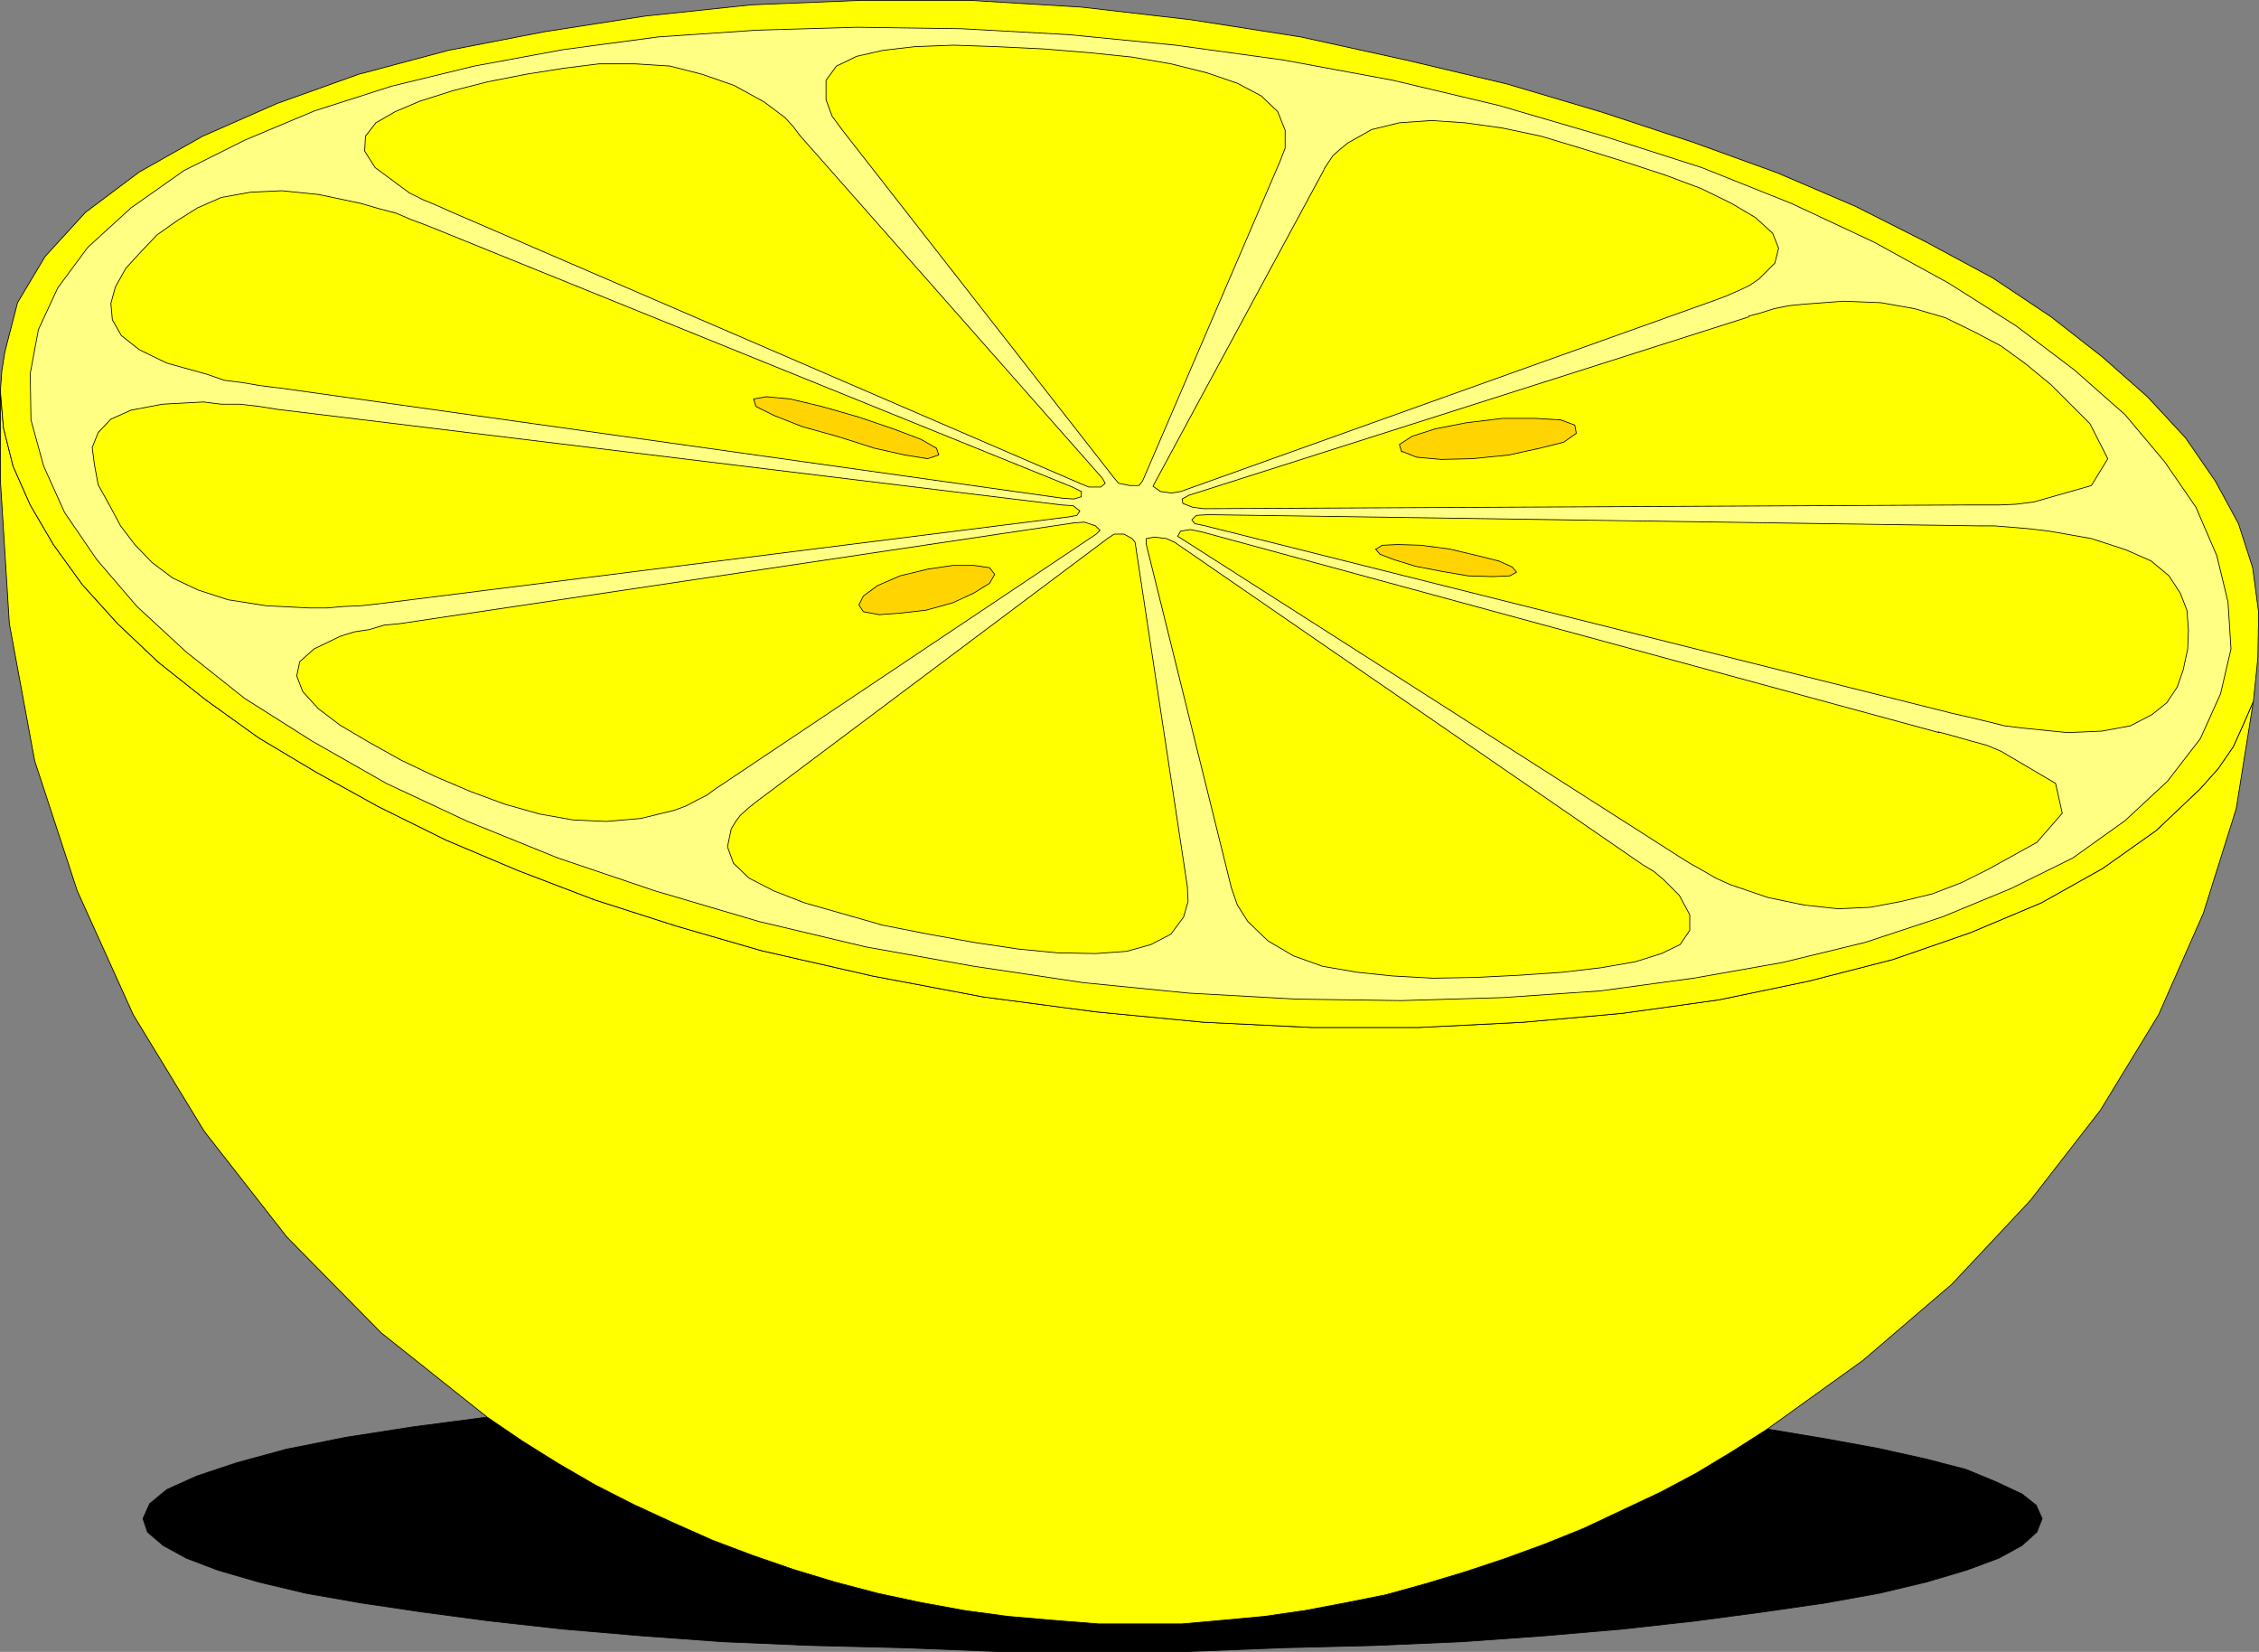
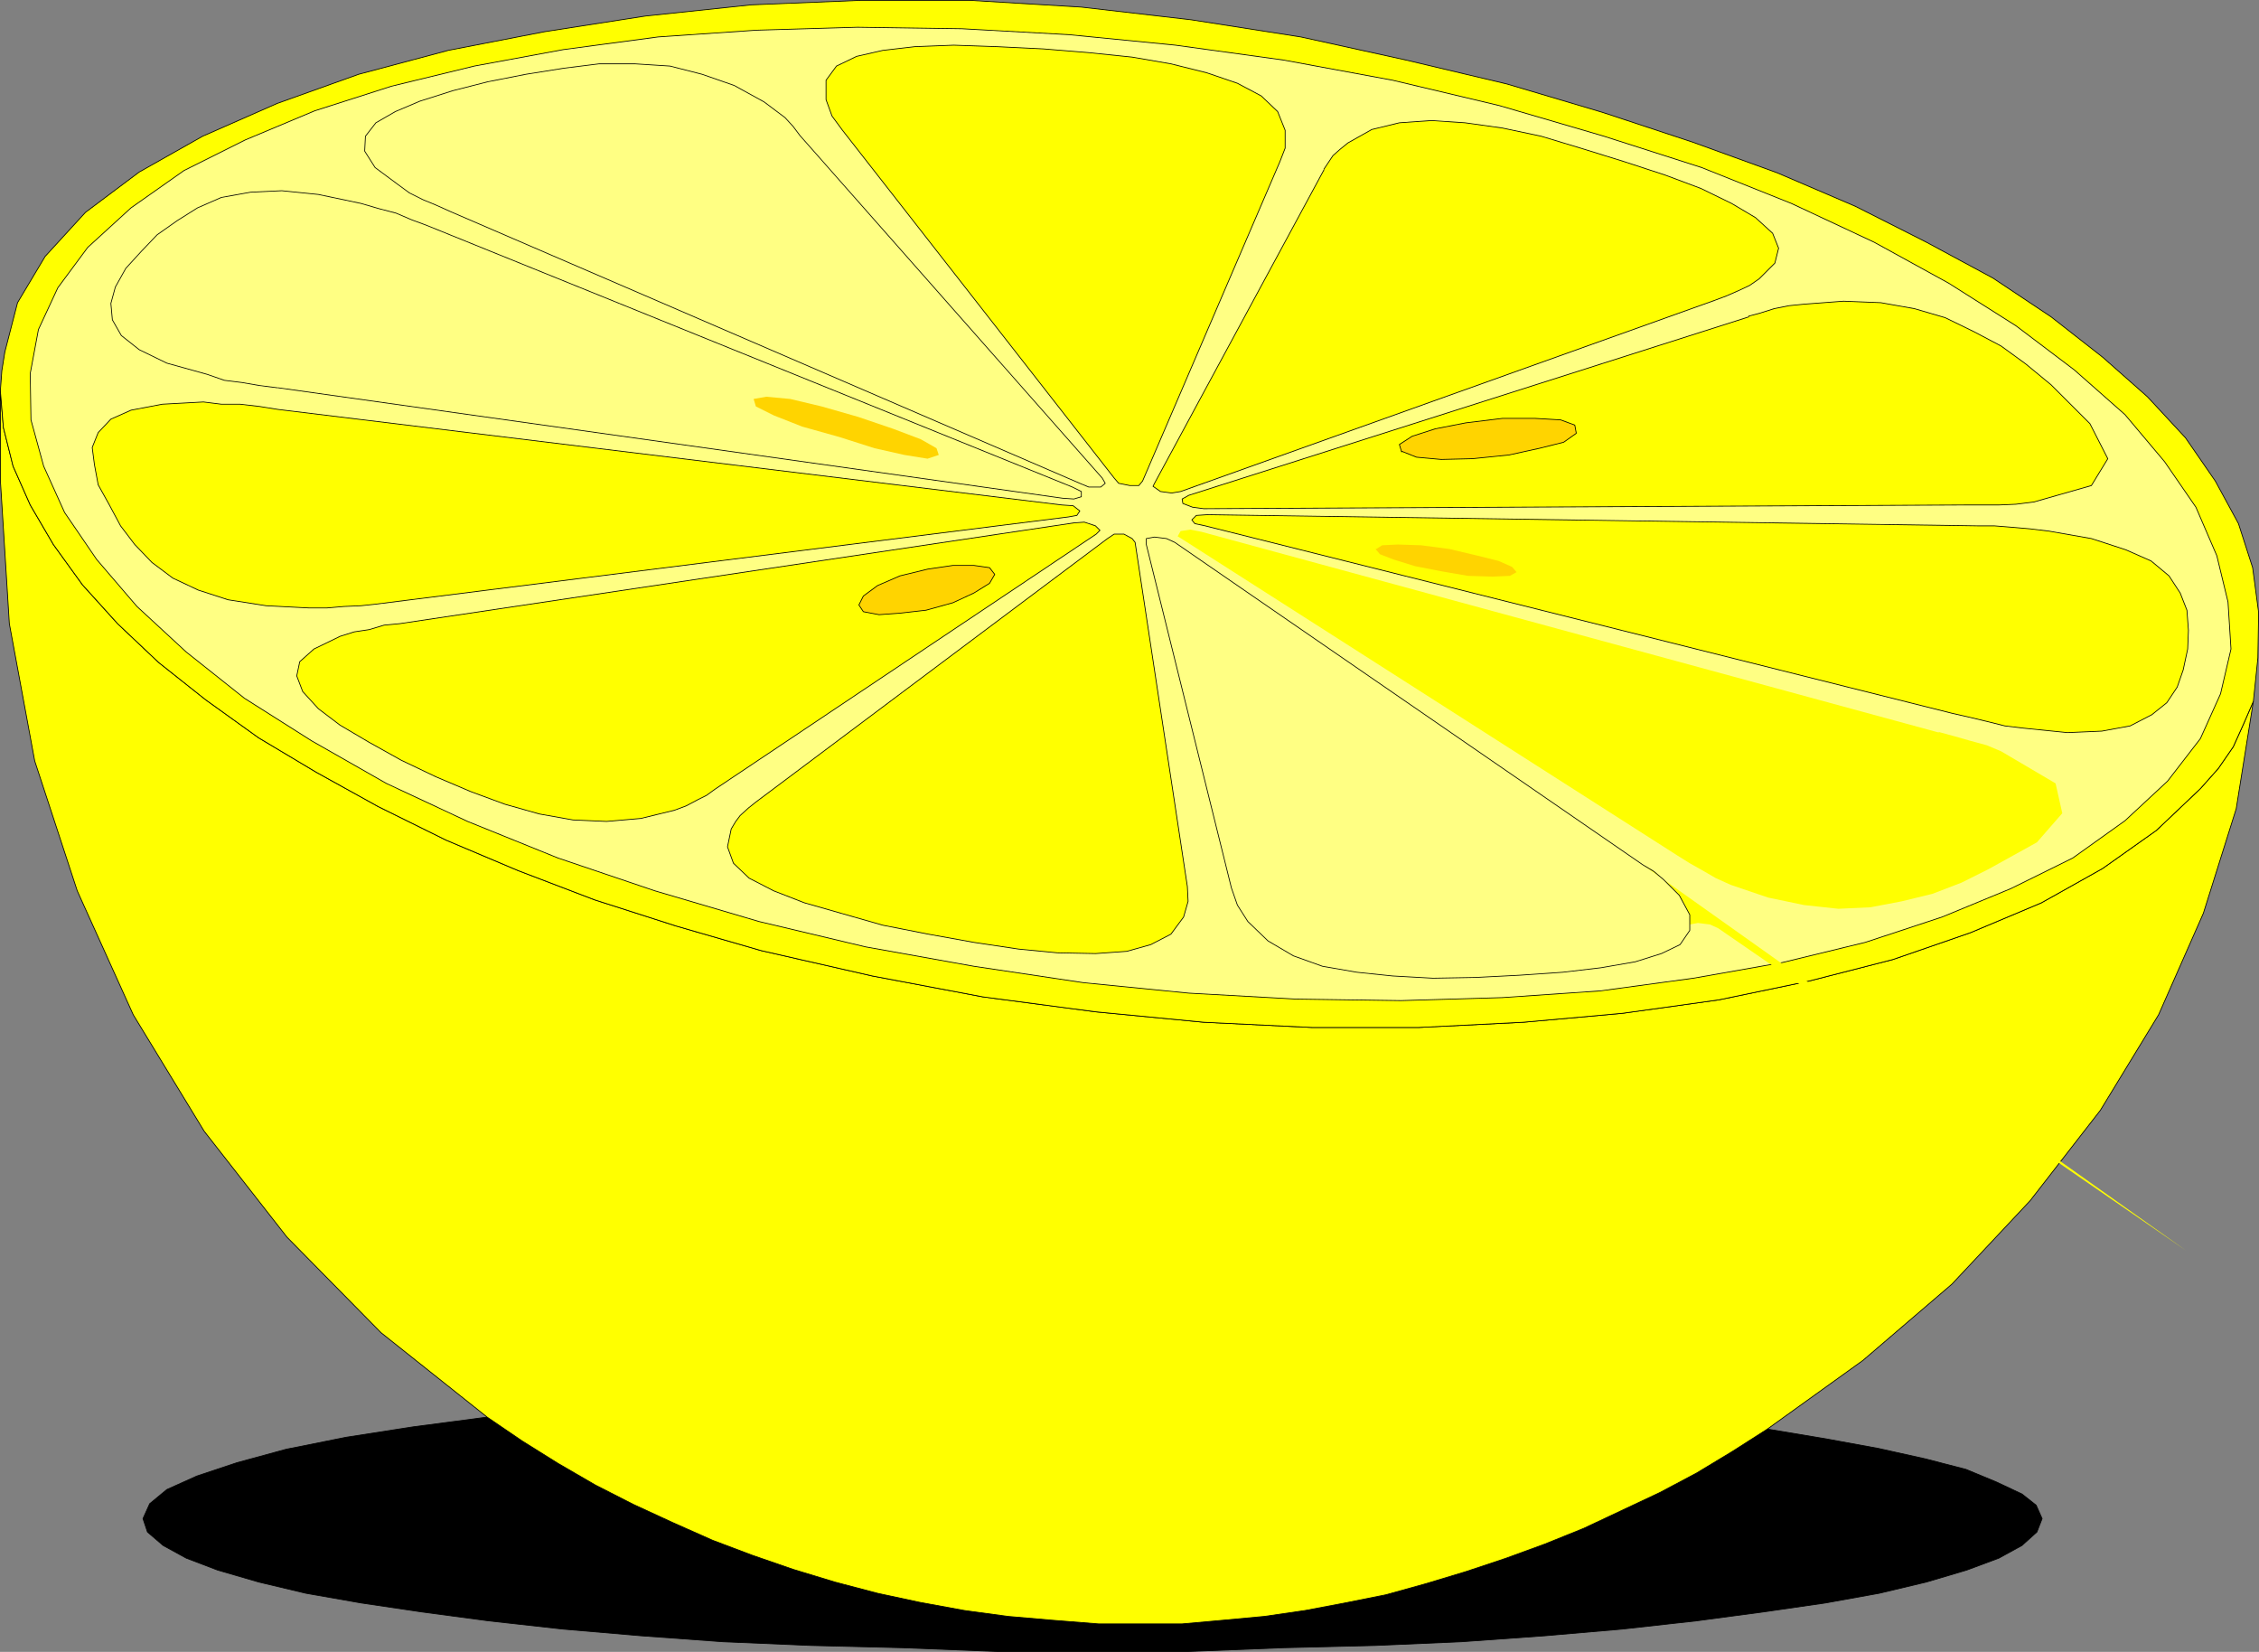
<svg xmlns="http://www.w3.org/2000/svg" xmlns:ns1="http://sodipodi.sourceforge.net/DTD/sodipodi-0.dtd" xmlns:ns2="http://www.inkscape.org/namespaces/inkscape" version="1.0" width="129.382mm" height="94.596mm" id="svg38" ns1:docname="Grapefruit 2.wmf">
  <rect width="100%" height="100%" fill="#808080" stroke="none" />
  <ns1:namedview id="namedview38" pagecolor="#ffffff" bordercolor="#000000" borderopacity="0.25" ns2:showpageshadow="2" ns2:pageopacity="0.0" ns2:pagecheckerboard="0" ns2:deskcolor="#d1d1d1" ns2:document-units="mm" />
  <defs id="defs1">
    <pattern id="WMFhbasepattern" patternUnits="userSpaceOnUse" width="6" height="6" x="0" y="0" />
  </defs>
  <path style="fill:#000000;fill-opacity:1;fill-rule:evenodd;stroke:none" d="m 382.588,309.142 -7.595,5.008 -7.757,4.685 -7.918,4.201 -8.242,3.877 -8.242,3.877 -8.403,3.393 -8.403,3.07 -8.726,2.908 -8.565,2.585 -8.726,2.423 -8.888,1.777 -8.565,1.616 -8.888,1.292 -8.726,0.808 -9.05,0.808 h -8.888 -9.211 l -10.181,-0.808 -9.373,-0.808 -9.534,-1.292 -9.696,-1.777 -9.05,-1.939 -9.211,-2.423 -9.05,-2.747 -8.888,-3.07 -8.565,-3.231 -8.726,-3.877 -8.403,-3.877 -8.242,-4.201 -8.08,-4.685 -7.757,-4.847 -7.595,-5.17 -15.998,2.1 -14.544,2.262 -12.928,2.585 -10.666,2.908 -8.726,2.908 -6.464,2.908 -3.717,3.07 -1.454,3.231 0.97,2.908 3.394,2.908 5.01,2.747 6.787,2.585 8.888,2.585 10.181,2.423 11.958,2.1 13.09,1.939 14.544,1.939 15.998,1.777 16.968,1.454 17.776,1.292 19.069,0.808 19.715,0.485 20.523,0.808 h 21.008 20.523 l 20.523,-0.808 19.877,-0.485 18.584,-0.808 18.099,-1.292 16.806,-1.454 15.998,-1.777 14.544,-1.939 13.413,-1.939 11.635,-2.1 10.181,-2.423 8.726,-2.585 6.949,-2.585 5.01,-2.747 3.232,-2.908 1.131,-2.908 -1.293,-2.908 -3.07,-2.423 -5.494,-2.585 -6.626,-2.746 -8.726,-2.262 -10.181,-2.262 -11.474,-2.1 -12.605,-2.1 v 0 z" id="path1" />
  <path style="fill:none;stroke:#000000;stroke-width:0.162px;stroke-linecap:round;stroke-linejoin:round;stroke-miterlimit:4;stroke-dasharray:none;stroke-opacity:1" d="m 382.588,309.142 -7.595,5.008 -7.757,4.685 -7.918,4.201 -8.242,3.877 -8.242,3.877 -8.403,3.393 -8.403,3.07 -8.726,2.908 -8.565,2.585 -8.726,2.423 -8.888,1.777 -8.565,1.616 -8.888,1.292 -8.726,0.808 -9.05,0.808 h -8.888 -9.211 l -10.181,-0.808 -9.373,-0.808 -9.534,-1.292 -9.696,-1.777 -9.05,-1.939 -9.211,-2.423 -9.05,-2.747 -8.888,-3.07 -8.565,-3.231 -8.726,-3.877 -8.403,-3.877 -8.242,-4.201 -8.08,-4.685 -7.757,-4.847 -7.595,-5.17 -15.998,2.1 -14.544,2.262 -12.928,2.585 -10.666,2.908 -8.726,2.908 -6.464,2.908 -3.717,3.07 -1.454,3.231 0.97,2.908 3.394,2.908 5.01,2.747 6.787,2.585 8.888,2.585 10.181,2.423 11.958,2.1 13.09,1.939 14.544,1.939 15.998,1.777 16.968,1.454 17.776,1.292 19.069,0.808 19.715,0.485 20.523,0.808 h 21.008 20.523 l 20.523,-0.808 19.877,-0.485 18.584,-0.808 18.099,-1.292 16.806,-1.454 15.998,-1.777 14.544,-1.939 13.413,-1.939 11.635,-2.1 10.181,-2.423 8.726,-2.585 6.949,-2.585 5.01,-2.747 3.232,-2.908 1.131,-2.908 -1.293,-2.908 -3.07,-2.423 -5.494,-2.585 -6.626,-2.746 -8.726,-2.262 -10.181,-2.262 -11.474,-2.1 -12.605,-2.1 v 0" id="path2" />
  <path style="fill:#ffff00;fill-opacity:1;fill-rule:evenodd;stroke:none" d="m 487.789,151.784 -2.101,4.847 -2.262,5.008 -3.232,4.685 -3.878,4.362 -9.534,9.047 -11.635,8.239 -13.251,7.432 -15.352,6.462 -16.806,5.816 -18.261,4.685 -19.392,4.039 -20.846,2.908 -21.493,1.939 -22.624,1.131 h -23.109 l -23.432,-1.131 -23.432,-2.262 -24.402,-3.231 -23.917,-4.524 -24.078,-5.493 -18.422,-5.331 -17.614,-5.655 -16.483,-6.301 -15.675,-6.624 -14.706,-7.27 -13.413,-7.432 -12.443,-7.432 -11.474,-8.239 -10.181,-8.078 -8.888,-8.401 -7.595,-8.401 -6.302,-8.724 -5.01,-8.563 -3.717,-8.401 -2.101,-8.401 -0.646,-7.916 v 9.532 9.855 l 1.939,31.019 5.494,29.727 9.211,28.111 12.12,26.819 15.352,25.203 17.938,22.941 20.362,20.679 22.947,18.256 7.595,5.17 7.757,4.847 8.08,4.685 8.242,4.201 8.403,3.877 8.726,3.877 8.565,3.231 8.888,3.07 9.05,2.747 9.211,2.423 9.05,1.939 9.696,1.777 9.534,1.292 9.373,0.808 10.181,0.808 h 9.211 8.888 l 9.05,-0.808 8.726,-0.808 8.888,-1.292 8.565,-1.616 8.888,-1.777 8.726,-2.423 8.565,-2.585 8.726,-2.908 8.403,-3.07 8.403,-3.393 8.242,-3.877 8.242,-3.877 7.918,-4.201 7.757,-4.685 7.595,-4.847 20.685,-14.863 19.23,-16.479 16.968,-18.095 15.19,-19.549 12.605,-20.679 9.696,-21.972 7.11,-22.618 3.717,-23.264 z" id="path3" />
  <path style="fill:none;stroke:#000000;stroke-width:0.162px;stroke-linecap:round;stroke-linejoin:round;stroke-miterlimit:4;stroke-dasharray:none;stroke-opacity:1" d="m 487.789,151.784 -2.101,4.847 -2.262,5.008 -3.232,4.685 -3.878,4.362 -9.534,9.047 -11.635,8.239 -13.251,7.432 -15.352,6.462 -16.806,5.816 -18.261,4.685 -19.392,4.039 -20.846,2.908 -21.493,1.939 -22.624,1.131 h -23.109 l -23.432,-1.131 -23.432,-2.262 -24.402,-3.231 -23.917,-4.524 -24.078,-5.493 -18.422,-5.331 -17.614,-5.655 -16.483,-6.301 -15.675,-6.624 -14.706,-7.27 -13.413,-7.432 -12.443,-7.432 -11.474,-8.239 -10.181,-8.078 -8.888,-8.401 -7.595,-8.401 -6.302,-8.724 -5.01,-8.563 -3.717,-8.401 -2.101,-8.401 -0.646,-7.916 v 9.532 9.855 l 1.939,31.019 5.494,29.727 9.211,28.111 12.12,26.819 15.352,25.203 17.938,22.941 20.362,20.679 22.947,18.256 7.595,5.17 7.757,4.847 8.08,4.685 8.242,4.201 8.403,3.877 8.726,3.877 8.565,3.231 8.888,3.07 9.05,2.747 9.211,2.423 9.05,1.939 9.696,1.777 9.534,1.292 9.373,0.808 10.181,0.808 h 9.211 8.888 l 9.05,-0.808 8.726,-0.808 8.888,-1.292 8.565,-1.616 8.888,-1.777 8.726,-2.423 8.565,-2.585 8.726,-2.908 8.403,-3.07 8.403,-3.393 8.242,-3.877 8.242,-3.877 7.918,-4.201 7.757,-4.685 7.595,-4.847 20.685,-14.863 19.23,-16.479 16.968,-18.095 15.19,-19.549 12.605,-20.679 9.696,-21.972 7.11,-22.618 3.717,-23.264 v 0" id="path4" />
  <path style="fill:#ffff00;fill-opacity:1;fill-rule:evenodd;stroke:none" d="m 487.789,151.784 -2.101,4.847 -2.262,5.008 -3.232,4.685 -3.878,4.362 -9.534,9.047 -11.635,8.239 -13.251,7.432 -15.352,6.462 -16.806,5.816 -18.261,4.685 -19.392,4.039 -20.846,2.908 -21.493,1.939 -22.624,1.131 h -23.109 l -23.432,-1.131 -23.432,-2.262 -24.402,-3.231 -23.917,-4.524 -24.078,-5.493 -18.422,-5.331 -17.614,-5.655 -16.483,-6.301 -15.675,-6.624 -14.706,-7.27 -13.413,-7.432 -12.443,-7.432 -11.474,-8.239 -10.181,-8.078 -8.888,-8.401 -7.595,-8.401 -6.302,-8.724 -5.01,-8.563 L 2.828,100.893 0.727,92.492 0.081,84.576 0.404,80.214 1.05,76.175 3.798,65.512 9.777,55.495 18.503,45.963 30.138,37.239 43.874,29.484 60.034,22.376 77.649,16.075 97.041,10.905 117.887,6.866 139.703,3.474 162.65,1.05 186.244,0.081 h 23.755 l 24.078,1.454 23.755,2.746 23.755,3.716 22.786,5.008 21.816,5.17 20.685,6.139 19.554,6.462 18.261,6.624 16.968,7.27 15.352,7.755 14.382,7.755 12.605,8.401 11.15,8.724 9.696,8.563 8.242,8.886 6.464,9.37 5.01,9.209 3.07,9.532 1.293,9.694 -0.162,9.855 -0.97,9.37 z" id="path5" />
  <path style="fill:none;stroke:#000000;stroke-width:0.162px;stroke-linecap:round;stroke-linejoin:round;stroke-miterlimit:4;stroke-dasharray:none;stroke-opacity:1" d="m 487.789,151.784 -2.101,4.847 -2.262,5.008 -3.232,4.685 -3.878,4.362 -9.534,9.047 -11.635,8.239 -13.251,7.432 -15.352,6.462 -16.806,5.816 -18.261,4.685 -19.392,4.039 -20.846,2.908 -21.493,1.939 -22.624,1.131 h -23.109 l -23.432,-1.131 -23.432,-2.262 -24.402,-3.231 -23.917,-4.524 -24.078,-5.493 -18.422,-5.331 -17.614,-5.655 -16.483,-6.301 -15.675,-6.624 -14.706,-7.27 -13.413,-7.432 -12.443,-7.432 -11.474,-8.239 -10.181,-8.078 -8.888,-8.401 -7.595,-8.401 -6.302,-8.724 -5.01,-8.563 L 2.828,100.893 0.727,92.492 0.081,84.576 0.404,80.214 1.05,76.175 3.798,65.512 9.777,55.495 18.503,45.963 30.138,37.239 43.874,29.484 60.034,22.376 77.649,16.075 97.041,10.905 117.887,6.866 139.703,3.474 162.65,1.05 186.244,0.081 h 23.755 l 24.078,1.454 23.755,2.746 23.755,3.716 22.786,5.008 21.816,5.17 20.685,6.139 19.554,6.462 18.261,6.624 16.968,7.27 15.352,7.755 14.382,7.755 12.605,8.401 11.15,8.724 9.696,8.563 8.242,8.886 6.464,9.37 5.01,9.209 3.07,9.532 1.293,9.694 -0.162,9.855 -0.97,9.37 v 0" id="path6" />
  <path style="fill:#ffff83;fill-opacity:1;fill-rule:evenodd;stroke:none" d="m 164.266,199.444 23.109,5.493 23.432,4.201 23.755,3.554 22.786,2.262 23.27,1.292 22.624,0.323 21.978,-0.646 21.17,-1.454 20.2,-2.747 19.23,-3.393 17.938,-4.362 16.645,-5.493 14.867,-6.139 13.413,-6.624 11.312,-8.078 9.211,-8.563 7.11,-9.209 4.363,-9.694 2.262,-9.694 -0.646,-10.178 -2.424,-10.017 -4.525,-10.501 -6.787,-9.855 L 459.994,89.746 449.005,80.052 436.4,70.52 421.856,61.311 405.696,52.426 387.759,44.025 368.367,36.27 347.197,29.484 324.573,22.861 301.464,17.368 277.871,13.005 254.439,9.774 231.492,7.512 208.221,6.22 185.597,5.897 l -21.978,0.646 -21.17,1.454 -20.523,2.746 -19.23,3.554 -17.938,4.362 -16.645,5.331 -15.029,6.301 -13.251,6.624 -11.474,8.078 -9.373,8.563 -6.464,8.724 -4.202,9.047 -1.778,9.532 0.162,10.017 2.747,10.017 4.525,10.017 6.949,10.178 8.726,10.178 10.666,9.855 12.605,10.017 14.544,9.209 16.16,9.209 17.614,8.239 19.554,7.916 21.008,7.109 z" id="path7" />
  <path style="fill:none;stroke:#000000;stroke-width:0.162px;stroke-linecap:round;stroke-linejoin:round;stroke-miterlimit:4;stroke-dasharray:none;stroke-opacity:1" d="m 164.266,199.444 23.109,5.493 23.432,4.201 23.755,3.554 22.786,2.262 23.27,1.292 22.624,0.323 21.978,-0.646 21.17,-1.454 20.2,-2.747 19.23,-3.393 17.938,-4.362 16.645,-5.493 14.867,-6.139 13.413,-6.624 11.312,-8.078 9.211,-8.563 7.11,-9.209 4.363,-9.694 2.262,-9.694 -0.646,-10.178 -2.424,-10.017 -4.525,-10.501 -6.787,-9.855 L 459.994,89.746 449.005,80.052 436.4,70.52 421.856,61.311 405.696,52.426 387.759,44.025 368.367,36.27 347.197,29.484 324.573,22.861 301.464,17.368 277.871,13.005 254.439,9.774 231.492,7.512 208.221,6.22 185.597,5.897 l -21.978,0.646 -21.17,1.454 -20.523,2.746 -19.23,3.554 -17.938,4.362 -16.645,5.331 -15.029,6.301 -13.251,6.624 -11.474,8.078 -9.373,8.563 -6.464,8.724 -4.202,9.047 -1.778,9.532 0.162,10.017 2.747,10.017 4.525,10.017 6.949,10.178 8.726,10.178 10.666,9.855 12.605,10.017 14.544,9.209 16.16,9.209 17.614,8.239 19.554,7.916 21.008,7.109 22.462,6.624 v 0" id="path8" />
  <path style="fill:#ffff00;fill-opacity:1;fill-rule:evenodd;stroke:none" d="m 81.204,130.782 -3.07,0.323 -3.717,0.162 -3.717,0.323 h -3.717 l -9.373,-0.485 -8.242,-1.292 -6.464,-2.1 -5.494,-2.585 -4.525,-3.393 -3.717,-3.877 -3.07,-4.039 -2.424,-4.524 -2.424,-4.362 -0.808,-4.362 -0.485,-3.716 1.293,-3.231 2.747,-2.908 4.363,-1.939 6.787,-1.292 8.888,-0.485 3.878,0.485 h 4.04 l 4.202,0.485 4.04,0.646 169.68,20.679 2.424,0.162 1.454,1.131 -0.646,0.969 -1.778,0.323 z" id="path9" />
  <path style="fill:none;stroke:#000000;stroke-width:0.162px;stroke-linecap:round;stroke-linejoin:round;stroke-miterlimit:4;stroke-dasharray:none;stroke-opacity:1" d="m 81.204,130.782 -3.07,0.323 -3.717,0.162 -3.717,0.323 h -3.717 l -9.373,-0.485 -8.242,-1.292 -6.464,-2.1 -5.494,-2.585 -4.525,-3.393 -3.717,-3.877 -3.07,-4.039 -2.424,-4.524 -2.424,-4.362 -0.808,-4.362 -0.485,-3.716 1.293,-3.231 2.747,-2.908 4.363,-1.939 6.787,-1.292 8.888,-0.485 3.878,0.485 h 4.04 l 4.202,0.485 4.04,0.646 169.68,20.679 2.424,0.162 1.454,1.131 -0.646,0.969 -1.778,0.323 -150.126,18.902 v 0" id="path10" />
  <path style="fill:#ffff00;fill-opacity:1;fill-rule:evenodd;stroke:none" d="m 154.732,170.848 -1.778,1.292 -1.939,0.969 -2.424,1.292 -2.586,0.969 -7.272,1.777 -7.434,0.646 -7.272,-0.323 -7.272,-1.292 -7.434,-2.1 -7.434,-2.746 -7.595,-3.231 -7.434,-3.554 -6.949,-3.877 -6.302,-3.716 -4.686,-3.554 -3.394,-3.716 -1.293,-3.393 0.646,-3.07 3.07,-2.746 5.656,-2.747 3.07,-0.969 3.232,-0.485 3.232,-0.969 3.394,-0.323 145.925,-21.81 2.262,-0.162 2.424,0.808 0.97,0.969 -0.808,0.808 -82.578,55.253 z" id="path11" />
  <path style="fill:none;stroke:#000000;stroke-width:0.162px;stroke-linecap:round;stroke-linejoin:round;stroke-miterlimit:4;stroke-dasharray:none;stroke-opacity:1" d="m 154.732,170.848 -1.778,1.292 -1.939,0.969 -2.424,1.292 -2.586,0.969 -7.272,1.777 -7.434,0.646 -7.272,-0.323 -7.272,-1.292 -7.434,-2.1 -7.434,-2.746 -7.595,-3.231 -7.434,-3.554 -6.949,-3.877 -6.302,-3.716 -4.686,-3.554 -3.394,-3.716 -1.293,-3.393 0.646,-3.07 3.07,-2.746 5.656,-2.747 3.07,-0.969 3.232,-0.485 3.232,-0.969 3.394,-0.323 145.925,-21.81 2.262,-0.162 2.424,0.808 0.97,0.969 -0.808,0.808 -82.578,55.253 v 0" id="path12" />
  <path style="fill:#ffff00;fill-opacity:1;fill-rule:evenodd;stroke:none" d="m 257.025,191.851 0.162,3.231 -0.97,3.393 -2.747,3.716 -4.363,2.262 -5.171,1.454 -6.787,0.485 -8.242,-0.162 -8.403,-0.808 -9.696,-1.454 -9.858,-1.777 -9.858,-1.939 -9.05,-2.585 -7.918,-2.262 -6.626,-2.585 -5.333,-2.746 -3.394,-3.231 -1.293,-3.554 0.808,-3.877 0.97,-1.616 0.97,-1.292 1.778,-1.616 1.616,-1.292 76.114,-57.03 1.454,-0.969 h 2.101 l 1.778,0.969 0.646,0.808 z" id="path13" />
  <path style="fill:none;stroke:#000000;stroke-width:0.162px;stroke-linecap:round;stroke-linejoin:round;stroke-miterlimit:4;stroke-dasharray:none;stroke-opacity:1" d="m 257.025,191.851 0.162,3.231 -0.97,3.393 -2.747,3.716 -4.363,2.262 -5.171,1.454 -6.787,0.485 -8.242,-0.162 -8.403,-0.808 -9.696,-1.454 -9.858,-1.777 -9.858,-1.939 -9.05,-2.585 -7.918,-2.262 -6.626,-2.585 -5.333,-2.746 -3.394,-3.231 -1.293,-3.554 0.808,-3.877 0.97,-1.616 0.97,-1.292 1.778,-1.616 1.616,-1.292 76.114,-57.03 1.454,-0.969 h 2.101 l 1.778,0.969 0.646,0.808 11.312,74.478 v 0" id="path14" />
-   <path style="fill:#ffff00;fill-opacity:1;fill-rule:evenodd;stroke:none" d="m 355.6,187.165 2.424,1.454 2.101,1.777 1.616,1.616 1.778,1.777 2.262,4.201 v 3.393 l -2.101,3.07 -4.04,1.939 -5.656,1.777 -7.434,1.292 -8.242,0.969 -9.373,0.646 -9.534,0.485 -9.211,0.162 -8.726,-0.485 -7.757,-0.808 -7.434,-1.292 -6.302,-2.262 -5.494,-3.231 -4.363,-4.201 -2.262,-3.554 -1.293,-3.716 -18.422,-74.317 v -1.292 l 1.778,-0.323 2.586,0.323 1.778,0.808 101.323,69.793 z" id="path15" />
+   <path style="fill:#ffff00;fill-opacity:1;fill-rule:evenodd;stroke:none" d="m 355.6,187.165 2.424,1.454 2.101,1.777 1.616,1.616 1.778,1.777 2.262,4.201 v 3.393 v -1.292 l 1.778,-0.323 2.586,0.323 1.778,0.808 101.323,69.793 z" id="path15" />
  <path style="fill:none;stroke:#000000;stroke-width:0.162px;stroke-linecap:round;stroke-linejoin:round;stroke-miterlimit:4;stroke-dasharray:none;stroke-opacity:1" d="m 355.6,187.165 2.424,1.454 2.101,1.777 1.616,1.616 1.778,1.777 2.262,4.201 v 3.393 l -2.101,3.07 -4.04,1.939 -5.656,1.777 -7.434,1.292 -8.242,0.969 -9.373,0.646 -9.534,0.485 -9.211,0.162 -8.726,-0.485 -7.757,-0.808 -7.434,-1.292 -6.302,-2.262 -5.494,-3.231 -4.363,-4.201 -2.262,-3.554 -1.293,-3.716 -18.422,-74.317 v -1.292 l 1.778,-0.323 2.586,0.323 1.778,0.808 101.323,69.793 v 0" id="path16" />
  <path style="fill:#ffff00;fill-opacity:1;fill-rule:evenodd;stroke:none" d="m 419.594,158.408 3.555,0.969 3.394,0.969 3.555,0.969 3.07,1.292 11.797,6.947 1.454,6.462 -5.494,6.301 -10.504,5.816 -5.818,2.908 -6.302,2.423 -6.626,1.616 -6.787,1.292 -6.949,0.323 -7.434,-0.808 -7.757,-1.616 -8.08,-2.746 -3.232,-1.454 -3.07,-1.777 -2.586,-1.454 -2.586,-1.616 -106.979,-68.339 -1.293,-0.808 0.646,-1.131 2.101,-0.323 2.424,0.485 159.661,43.459 v 0 z" id="path17" />
-   <path style="fill:none;stroke:#000000;stroke-width:0.162px;stroke-linecap:round;stroke-linejoin:round;stroke-miterlimit:4;stroke-dasharray:none;stroke-opacity:1" d="m 419.594,158.408 3.555,0.969 3.394,0.969 3.555,0.969 3.07,1.292 11.797,6.947 1.454,6.462 -5.494,6.301 -10.504,5.816 -5.818,2.908 -6.302,2.423 -6.626,1.616 -6.787,1.292 -6.949,0.323 -7.434,-0.808 -7.757,-1.616 -8.08,-2.746 -3.232,-1.454 -3.07,-1.777 -2.586,-1.454 -2.586,-1.616 -106.979,-68.339 -1.293,-0.808 0.646,-1.131 2.101,-0.323 2.424,0.485 159.661,43.459 v 0" id="path18" />
  <path style="fill:#ffff00;fill-opacity:1;fill-rule:evenodd;stroke:none" d="m 427.997,113.818 h 3.717 l 4.04,0.323 3.717,0.323 4.04,0.485 9.211,1.616 7.434,2.423 5.494,2.423 3.878,3.231 2.424,3.716 1.454,3.716 0.323,4.362 -0.162,4.039 -0.97,4.524 -1.293,3.716 -2.262,3.393 -3.232,2.585 -4.686,2.423 -6.141,1.131 -7.434,0.323 -9.534,-0.969 -4.04,-0.485 -3.878,-0.969 -4.04,-0.969 -3.555,-0.808 -161.6,-40.551 -2.262,-0.485 -0.646,-0.808 0.97,-0.969 2.424,-0.162 166.771,2.423 v 0 z" id="path19" />
  <path style="fill:none;stroke:#000000;stroke-width:0.162px;stroke-linecap:round;stroke-linejoin:round;stroke-miterlimit:4;stroke-dasharray:none;stroke-opacity:1" d="m 427.997,113.818 h 3.717 l 4.04,0.323 3.717,0.323 4.04,0.485 9.211,1.616 7.434,2.423 5.494,2.423 3.878,3.231 2.424,3.716 1.454,3.716 0.323,4.362 -0.162,4.039 -0.97,4.524 -1.293,3.716 -2.262,3.393 -3.232,2.585 -4.686,2.423 -6.141,1.131 -7.434,0.323 -9.534,-0.969 -4.04,-0.485 -3.878,-0.969 -4.04,-0.969 -3.555,-0.808 -161.6,-40.551 -2.262,-0.485 -0.646,-0.808 0.97,-0.969 2.424,-0.162 166.771,2.423 v 0" id="path20" />
  <path style="fill:#ffff00;fill-opacity:1;fill-rule:evenodd;stroke:none" d="m 378.548,68.42 2.424,-0.646 3.07,-0.969 3.232,-0.646 3.232,-0.323 8.565,-0.646 8.08,0.323 7.272,1.292 6.626,1.939 6.302,3.07 5.818,3.07 5.333,3.877 5.494,4.524 8.403,8.401 3.878,7.593 -3.555,5.816 -12.443,3.554 -3.878,0.485 -3.717,0.162 h -3.878 -3.555 l -164.67,0.808 -2.424,-0.323 -2.101,-0.808 -0.162,-0.969 1.454,-0.808 121.2,-38.612 v 0 z" id="path21" />
  <path style="fill:none;stroke:#000000;stroke-width:0.162px;stroke-linecap:round;stroke-linejoin:round;stroke-miterlimit:4;stroke-dasharray:none;stroke-opacity:1" d="m 378.548,68.42 2.424,-0.646 3.07,-0.969 3.232,-0.646 3.232,-0.323 8.565,-0.646 8.08,0.323 7.272,1.292 6.626,1.939 6.302,3.07 5.818,3.07 5.333,3.877 5.494,4.524 8.403,8.401 3.878,7.593 -3.555,5.816 -12.443,3.554 -3.878,0.485 -3.717,0.162 h -3.878 -3.555 l -164.67,0.808 -2.424,-0.323 -2.101,-0.808 -0.162,-0.969 1.454,-0.808 121.2,-38.612 v 0" id="path22" />
  <path style="fill:#ffff00;fill-opacity:1;fill-rule:evenodd;stroke:none" d="m 286.597,36.593 0.97,-1.454 0.97,-1.454 1.454,-1.292 1.778,-1.454 5.171,-2.908 5.979,-1.454 6.949,-0.485 7.272,0.485 8.08,1.131 8.403,1.777 8.565,2.585 9.373,2.908 8.888,2.908 7.757,2.908 6.626,3.231 5.171,3.07 3.717,3.393 1.293,3.231 -0.808,3.231 -3.394,3.393 -2.101,1.454 -2.424,1.131 -2.586,1.131 -2.586,0.969 -115.544,41.359 -1.939,0.323 -2.424,-0.323 -1.616,-1.131 0.323,-0.646 36.683,-67.855 v 0 z" id="path23" />
  <path style="fill:none;stroke:#000000;stroke-width:0.162px;stroke-linecap:round;stroke-linejoin:round;stroke-miterlimit:4;stroke-dasharray:none;stroke-opacity:1" d="m 286.597,36.593 0.97,-1.454 0.97,-1.454 1.454,-1.292 1.778,-1.454 5.171,-2.908 5.979,-1.454 6.949,-0.485 7.272,0.485 8.08,1.131 8.403,1.777 8.565,2.585 9.373,2.908 8.888,2.908 7.757,2.908 6.626,3.231 5.171,3.07 3.717,3.393 1.293,3.231 -0.808,3.231 -3.394,3.393 -2.101,1.454 -2.424,1.131 -2.586,1.131 -2.586,0.969 -115.544,41.359 -1.939,0.323 -2.424,-0.323 -1.616,-1.131 0.323,-0.646 36.683,-67.855 v 0" id="path24" />
  <path style="fill:#ffff00;fill-opacity:1;fill-rule:evenodd;stroke:none" d="m 182.365,28.192 -2.262,-3.07 -1.293,-3.554 v -4.201 l 2.262,-3.07 4.363,-2.1 5.656,-1.292 6.949,-0.808 8.403,-0.323 9.373,0.323 10.019,0.485 9.858,0.808 9.373,0.969 8.403,1.454 7.757,1.939 6.626,2.262 5.171,2.746 3.555,3.393 1.616,4.039 v 3.877 l -1.131,2.908 -29.734,69.147 -0.808,0.969 h -1.939 l -2.424,-0.485 -0.97,-1.131 z" id="path25" />
  <path style="fill:none;stroke:#000000;stroke-width:0.162px;stroke-linecap:round;stroke-linejoin:round;stroke-miterlimit:4;stroke-dasharray:none;stroke-opacity:1" d="m 182.365,28.192 -2.262,-3.07 -1.293,-3.554 v -4.201 l 2.262,-3.07 4.363,-2.1 5.656,-1.292 6.949,-0.808 8.403,-0.323 9.373,0.323 10.019,0.485 9.858,0.808 9.373,0.969 8.403,1.454 7.757,1.939 6.626,2.262 5.171,2.746 3.555,3.393 1.616,4.039 v 3.877 l -1.131,2.908 -29.734,69.147 -0.808,0.969 h -1.939 l -2.424,-0.485 -0.97,-1.131 -58.822,-75.286 v 0" id="path26" />
-   <path style="fill:#ffff00;fill-opacity:1;fill-rule:evenodd;stroke:none" d="m 97.525,45.802 -3.232,-1.454 -2.747,-1.131 -2.909,-1.454 -2.424,-1.777 -5.01,-3.716 -2.262,-3.554 0.162,-3.231 2.262,-2.908 4.202,-2.423 5.333,-2.262 7.11,-2.262 7.595,-1.939 8.242,-1.616 8.08,-1.292 7.757,-0.969 h 7.757 l 7.595,0.485 6.949,1.777 6.949,2.423 6.464,3.554 2.586,1.939 1.939,1.454 1.778,1.939 1.454,1.939 65.448,74.155 0.646,1.131 -0.97,0.808 h -2.586 l -1.939,-0.808 L 97.525,45.802 Z" id="path27" />
  <path style="fill:none;stroke:#000000;stroke-width:0.162px;stroke-linecap:round;stroke-linejoin:round;stroke-miterlimit:4;stroke-dasharray:none;stroke-opacity:1" d="m 97.525,45.802 -3.232,-1.454 -2.747,-1.131 -2.909,-1.454 -2.424,-1.777 -5.01,-3.716 -2.262,-3.554 0.162,-3.231 2.262,-2.908 4.202,-2.423 5.333,-2.262 7.11,-2.262 7.595,-1.939 8.242,-1.616 8.08,-1.292 7.757,-0.969 h 7.757 l 7.595,0.485 6.949,1.777 6.949,2.423 6.464,3.554 2.586,1.939 1.939,1.454 1.778,1.939 1.454,1.939 65.448,74.155 0.646,1.131 -0.97,0.808 h -2.586 l -1.939,-0.808 L 97.525,45.802 v 0" id="path28" />
-   <path style="fill:#ffff00;fill-opacity:1;fill-rule:evenodd;stroke:none" d="m 60.034,83.93 -3.878,-0.485 -3.717,-0.646 -3.878,-0.485 -3.717,-1.292 -8.726,-2.423 -5.979,-2.908 -3.878,-3.07 -1.939,-3.393 -0.323,-3.554 0.97,-3.554 2.262,-4.039 3.394,-3.716 3.394,-3.554 4.363,-3.07 4.363,-2.746 5.171,-2.262 6.302,-1.131 6.787,-0.323 7.918,0.808 9.211,1.939 3.878,1.131 3.717,0.969 3.394,1.454 3.07,1.131 139.945,56.707 1.939,0.969 v 1.131 l -1.616,0.485 -2.424,-0.162 L 60.196,83.93 v 0 z" id="path29" />
  <path style="fill:none;stroke:#000000;stroke-width:0.162px;stroke-linecap:round;stroke-linejoin:round;stroke-miterlimit:4;stroke-dasharray:none;stroke-opacity:1" d="m 60.034,83.93 -3.878,-0.485 -3.717,-0.646 -3.878,-0.485 -3.717,-1.292 -8.726,-2.423 -5.979,-2.908 -3.878,-3.07 -1.939,-3.393 -0.323,-3.554 0.97,-3.554 2.262,-4.039 3.394,-3.716 3.394,-3.554 4.363,-3.07 4.363,-2.746 5.171,-2.262 6.302,-1.131 6.787,-0.323 7.918,0.808 9.211,1.939 3.878,1.131 3.717,0.969 3.394,1.454 3.07,1.131 139.945,56.707 1.939,0.969 v 1.131 l -1.616,0.485 -2.424,-0.162 L 60.196,83.93 v 0" id="path30" />
  <path style="fill:#ffd400;fill-opacity:1;fill-rule:evenodd;stroke:none" d="m 203.212,98.47 -0.485,-1.454 -3.394,-1.939 -5.979,-2.262 -7.595,-2.585 -7.918,-2.262 -6.787,-1.616 -5.171,-0.485 -2.747,0.485 0.485,1.616 3.878,1.939 6.141,2.423 8.08,2.262 7.595,2.423 6.464,1.454 5.01,0.808 2.424,-0.808 z" id="path31" />
-   <path style="fill:none;stroke:#000000;stroke-width:0.162px;stroke-linecap:round;stroke-linejoin:round;stroke-miterlimit:4;stroke-dasharray:none;stroke-opacity:1" d="m 203.212,98.47 -0.485,-1.454 -3.394,-1.939 -5.979,-2.262 -7.595,-2.585 -7.918,-2.262 -6.787,-1.616 -5.171,-0.485 -2.747,0.485 0.485,1.616 3.878,1.939 6.141,2.423 8.08,2.262 7.595,2.423 6.464,1.454 5.01,0.808 2.424,-0.808 v 0" id="path32" />
  <path style="fill:#ffd400;fill-opacity:1;fill-rule:evenodd;stroke:none" d="m 214.201,122.865 -3.394,-0.485 h -4.525 l -5.494,0.808 -5.979,1.454 -4.848,2.1 -3.07,2.262 -0.97,1.939 0.97,1.454 3.394,0.646 4.525,-0.323 5.656,-0.646 5.818,-1.616 4.525,-2.1 3.394,-2.1 1.131,-1.939 z" id="path33" />
  <path style="fill:none;stroke:#000000;stroke-width:0.162px;stroke-linecap:round;stroke-linejoin:round;stroke-miterlimit:4;stroke-dasharray:none;stroke-opacity:1" d="m 214.201,122.865 -3.394,-0.485 h -4.525 l -5.494,0.808 -5.979,1.454 -4.848,2.1 -3.07,2.262 -0.97,1.939 0.97,1.454 3.394,0.646 4.525,-0.323 5.656,-0.646 5.818,-1.616 4.525,-2.1 3.394,-2.1 1.131,-1.939 -1.131,-1.454 v 0" id="path34" />
  <path style="fill:#ffd400;fill-opacity:1;fill-rule:evenodd;stroke:none" d="m 303.404,97.662 3.232,1.292 5.333,0.485 6.787,-0.162 7.918,-0.808 6.626,-1.454 5.171,-1.292 2.747,-1.939 -0.323,-1.777 -3.07,-1.131 -5.494,-0.323 h -7.11 l -7.918,0.969 -6.626,1.292 -5.01,1.616 -2.747,1.777 0.485,1.616 v 0 z" id="path35" />
  <path style="fill:none;stroke:#000000;stroke-width:0.162px;stroke-linecap:round;stroke-linejoin:round;stroke-miterlimit:4;stroke-dasharray:none;stroke-opacity:1" d="m 303.404,97.662 3.232,1.292 5.333,0.485 6.787,-0.162 7.918,-0.808 6.626,-1.454 5.171,-1.292 2.747,-1.939 -0.323,-1.777 -3.07,-1.131 -5.494,-0.323 h -7.11 l -7.918,0.969 -6.626,1.292 -5.01,1.616 -2.747,1.777 0.485,1.616 v 0" id="path36" />
  <path style="fill:#ffd400;fill-opacity:1;fill-rule:evenodd;stroke:none" d="m 297.748,118.826 0.97,1.131 2.909,1.131 4.686,1.454 5.818,1.131 5.656,0.969 5.333,0.162 3.717,-0.162 1.454,-0.808 -0.97,-1.131 -2.909,-1.292 -4.525,-1.131 -6.141,-1.454 -6.141,-0.808 -5.01,-0.162 -3.394,0.162 -1.293,0.808 v 0 z" id="path37" />
-   <path style="fill:none;stroke:#000000;stroke-width:0.162px;stroke-linecap:round;stroke-linejoin:round;stroke-miterlimit:4;stroke-dasharray:none;stroke-opacity:1" d="m 297.748,118.826 0.97,1.131 2.909,1.131 4.686,1.454 5.818,1.131 5.656,0.969 5.333,0.162 3.717,-0.162 1.454,-0.808 -0.97,-1.131 -2.909,-1.292 -4.525,-1.131 -6.141,-1.454 -6.141,-0.808 -5.01,-0.162 -3.394,0.162 -1.293,0.808 v 0" id="path38" />
</svg>